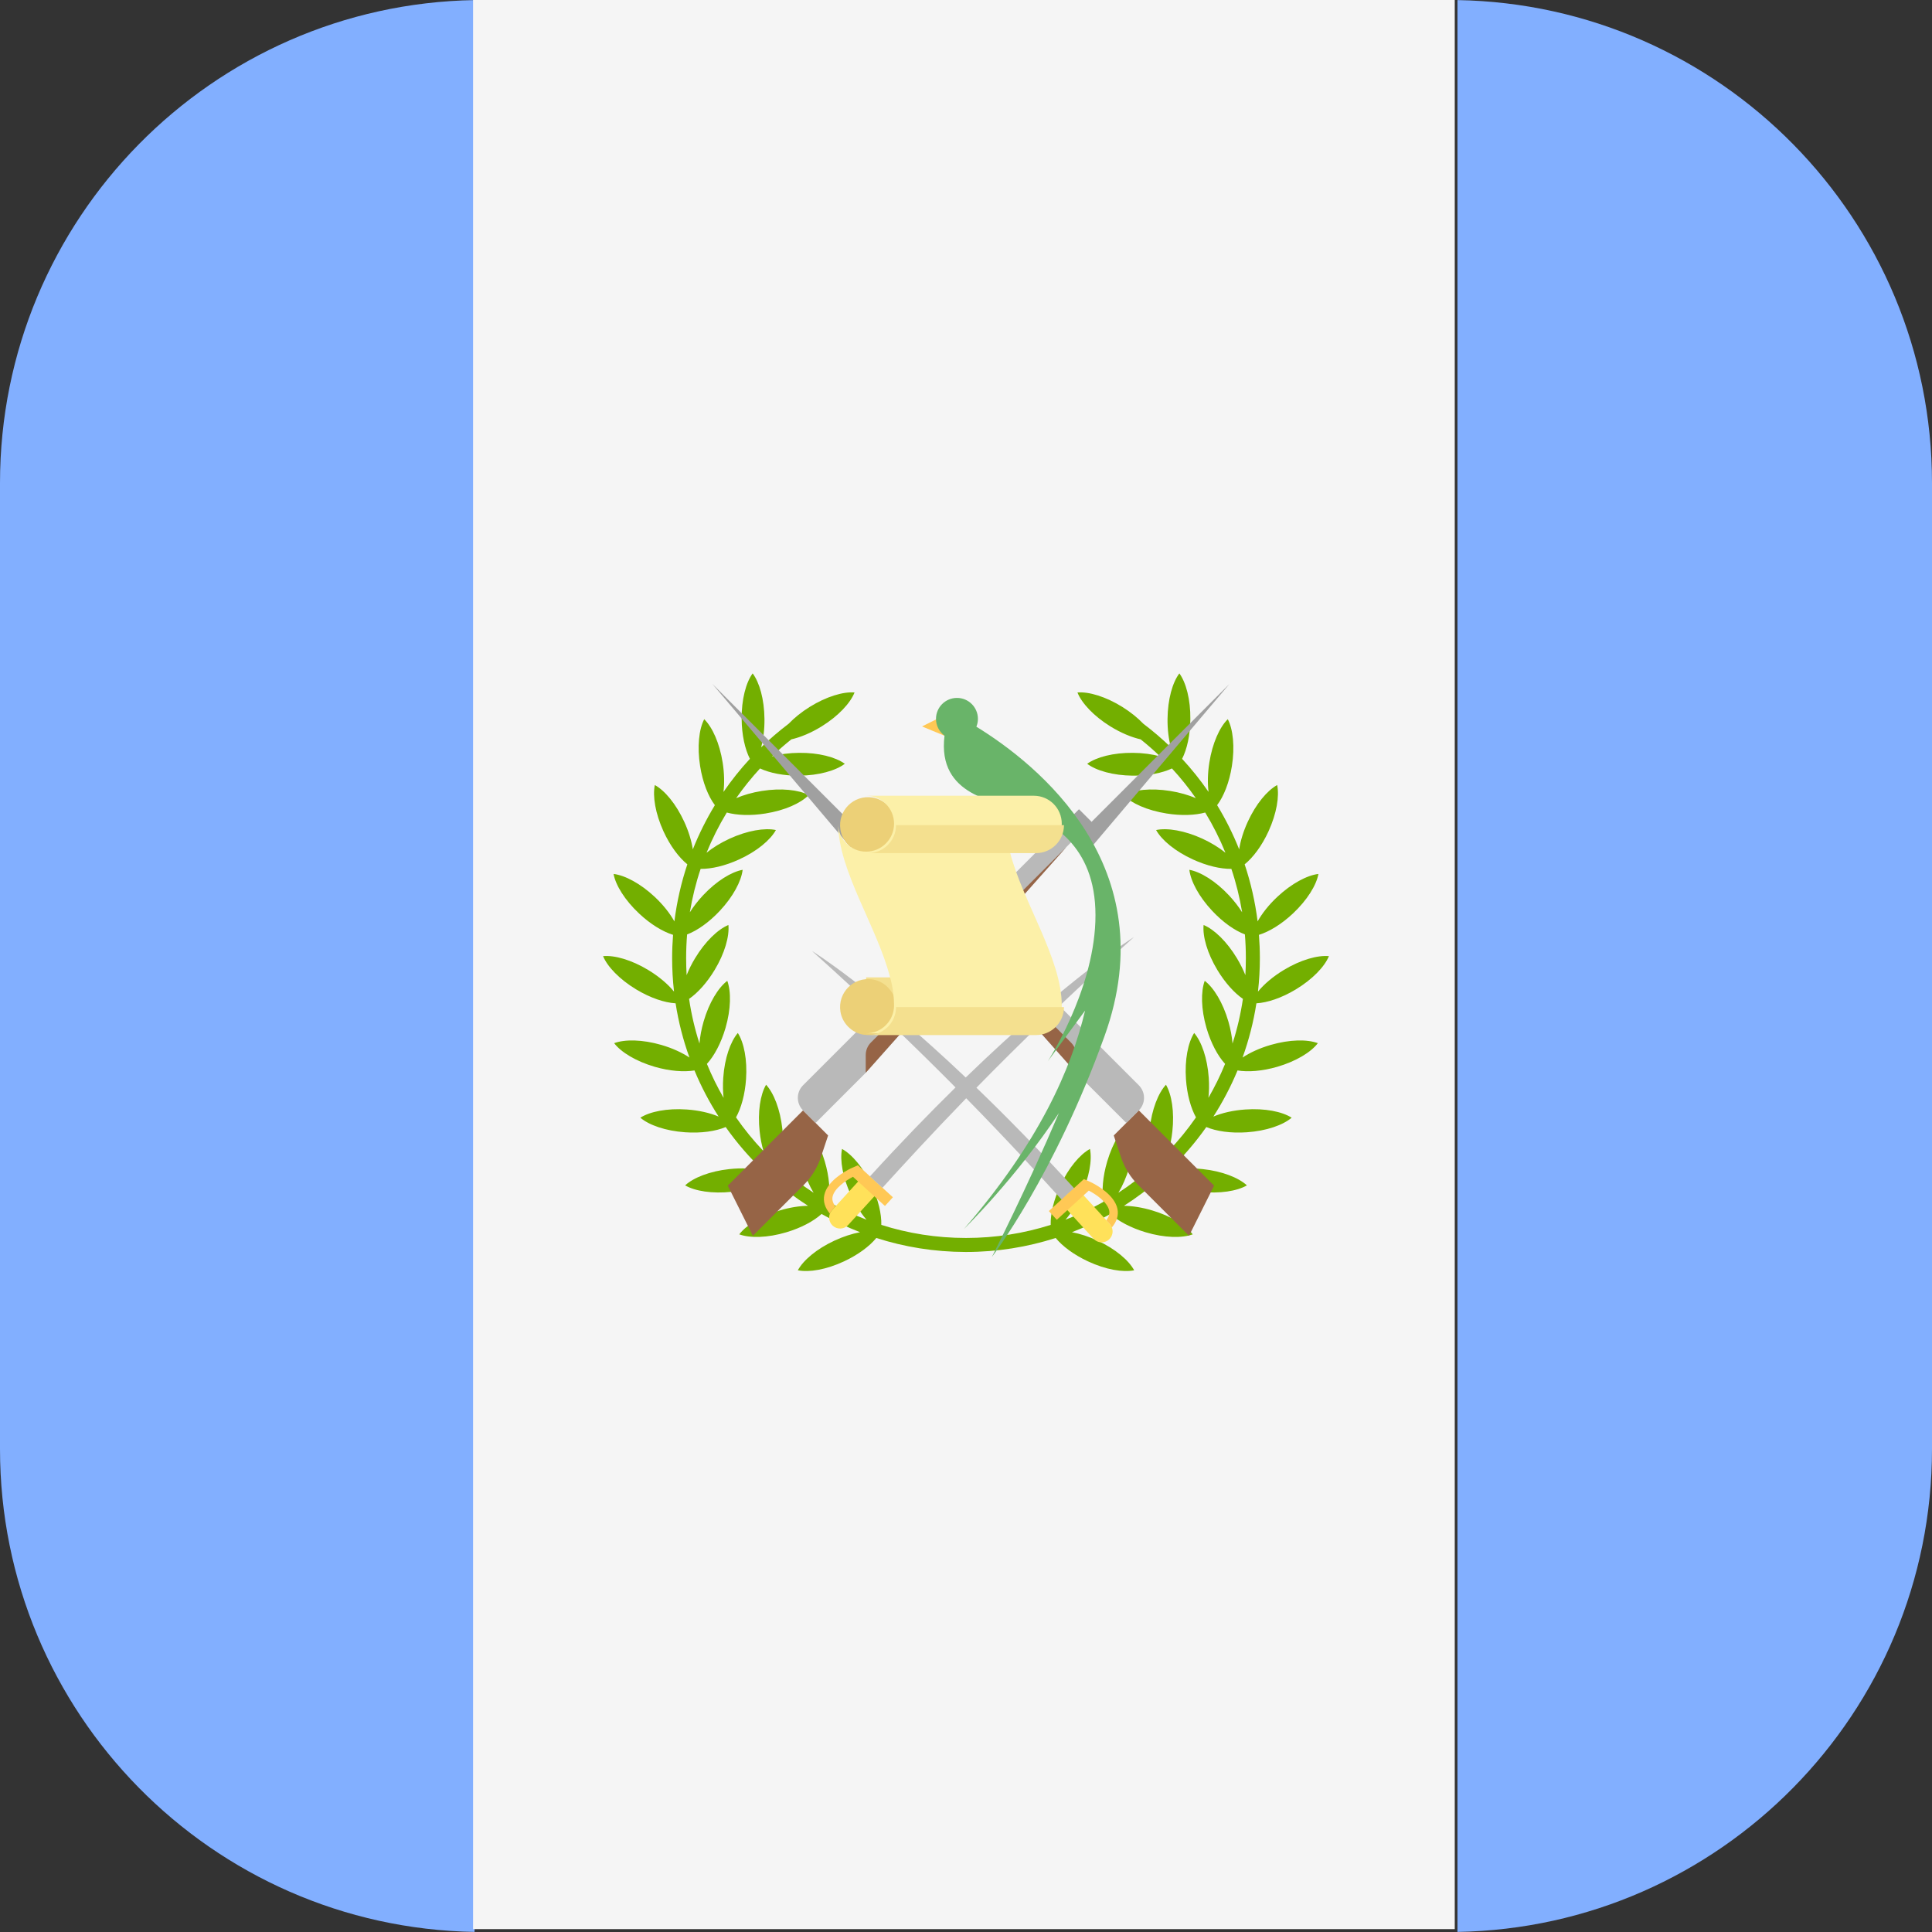
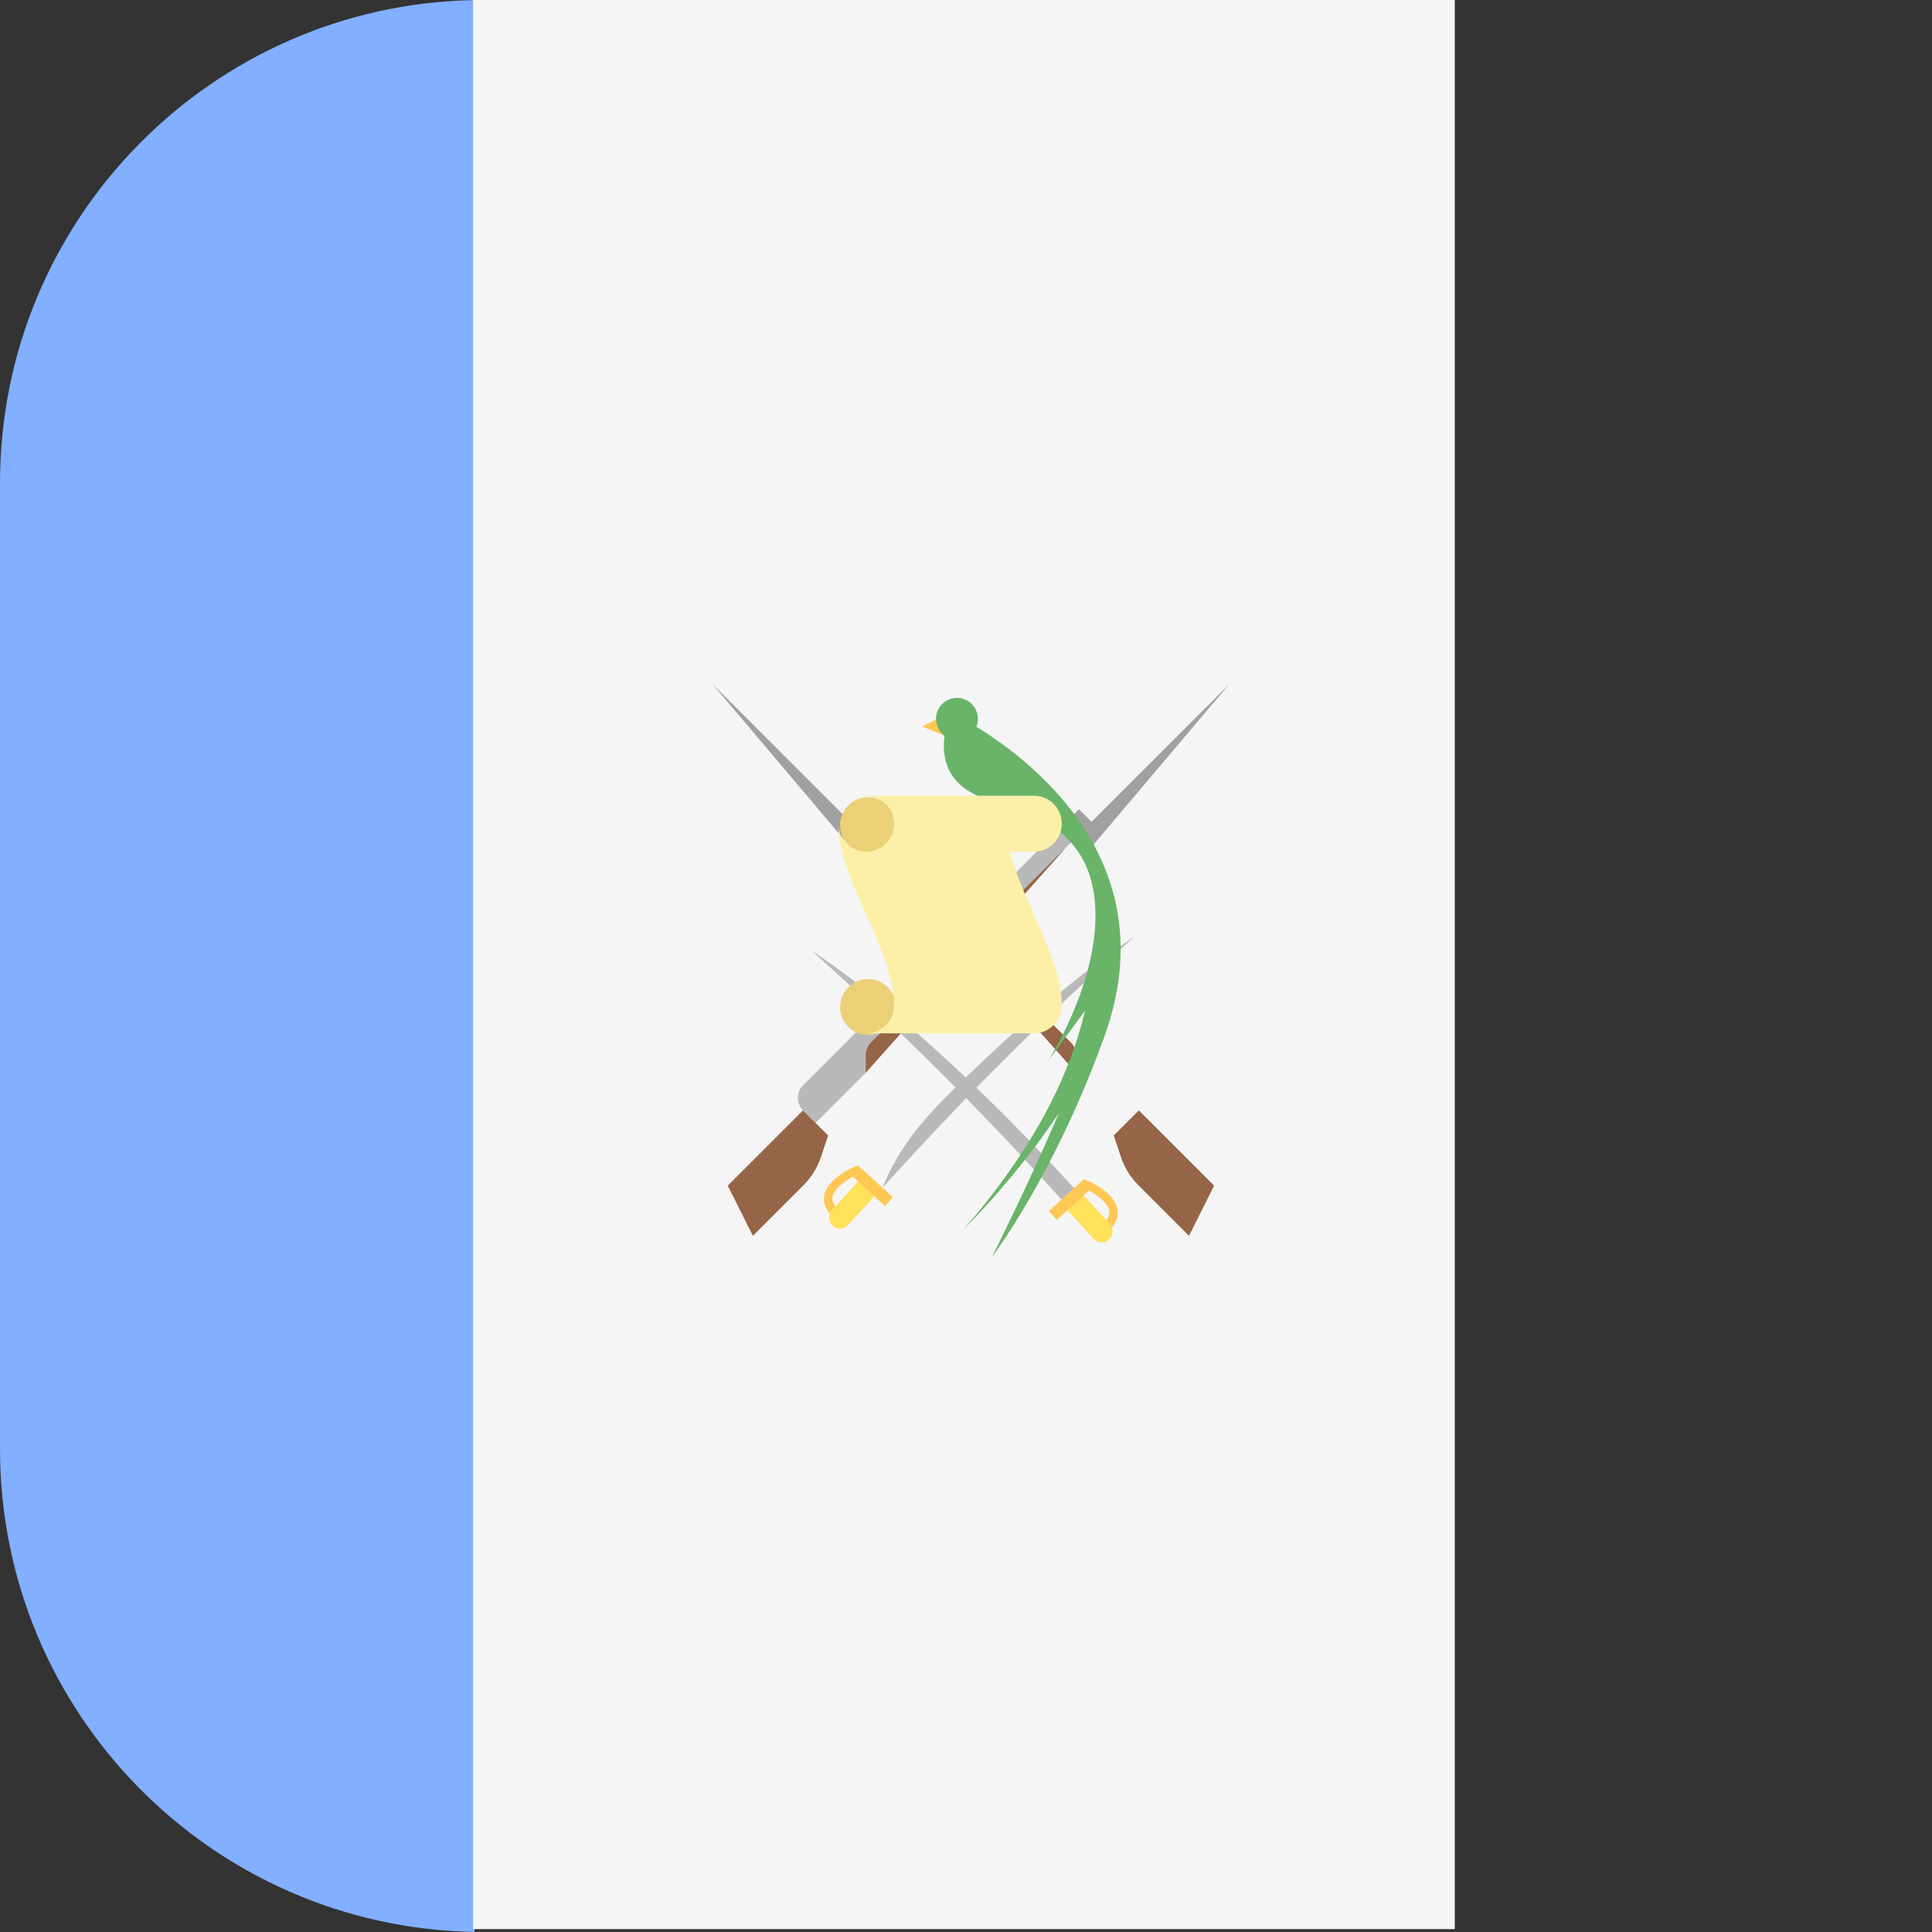
<svg xmlns="http://www.w3.org/2000/svg" width="100%" height="100%" viewBox="0 0 48 48" version="1.1" xml:space="preserve" style="fill-rule:evenodd;clip-rule:evenodd;stroke-linejoin:round;stroke-miterlimit:2;">
  <rect x="0" y="0" width="48" height="48" fill="#333333" stroke="none" />
  <path d="M11.79,0.002C5.264,0.114 0,5.447 0,12L0,36C0,42.553 5.264,47.886 11.79,47.998L11.79,0.002Z" style="fill:rgb(130,175,255);" />
-   <path d="M36.21,0.002L36.21,47.998C42.736,47.886 48,42.553 48,36L48,12C48,5.447 42.736,0.114 36.21,0.002Z" style="fill:rgb(130,175,255);" />
  <g transform="matrix(0.151,0,0,0.151,-16.778,-8.569)">
    <rect x="188.95" y="56.677" width="161.52" height="317.48" style="fill:rgb(245,245,245);" />
  </g>
  <g transform="matrix(0.151,0,0,0.151,-16.778,-8.569)">
    <path d="M267.607,173.878L262.816,176.273L267.224,178.094L267.607,173.878Z" style="fill:rgb(255,200,85);fill-rule:nonzero;" />
  </g>
-   <path d="M23.988,31.105C23.216,31.103 22.471,30.982 21.772,30.757C21.603,30.963 21.321,31.174 20.97,31.338C20.529,31.544 20.1,31.617 19.822,31.56C19.957,31.311 20.289,31.029 20.73,30.824C20.952,30.721 21.17,30.651 21.368,30.614C21.038,30.486 20.718,30.334 20.412,30.161C20.215,30.339 19.906,30.506 19.535,30.616C19.069,30.755 18.634,30.764 18.367,30.667C18.538,30.441 18.908,30.211 19.374,30.073C19.624,29.998 19.864,29.961 20.075,29.958C19.76,29.756 19.46,29.53 19.18,29.283C18.955,29.44 18.597,29.564 18.18,29.61C17.697,29.662 17.267,29.593 17.022,29.45C17.23,29.258 17.635,29.098 18.119,29.046C18.436,29.011 18.731,29.029 18.965,29.086C18.619,28.756 18.306,28.393 18.029,28.001C17.781,28.106 17.421,28.159 17.021,28.131C16.536,28.097 16.125,27.953 15.909,27.769C16.149,27.616 16.576,27.531 17.061,27.565C17.364,27.586 17.638,27.65 17.854,27.741C17.622,27.379 17.42,26.996 17.254,26.595C16.992,26.638 16.641,26.612 16.269,26.505C15.802,26.369 15.431,26.143 15.258,25.917C15.524,25.818 15.96,25.825 16.427,25.96C16.701,26.039 16.942,26.15 17.129,26.274C16.973,25.842 16.857,25.392 16.785,24.927C16.514,24.912 16.16,24.795 15.808,24.583C15.392,24.332 15.091,24.017 14.983,23.755C15.265,23.728 15.685,23.846 16.101,24.097C16.372,24.26 16.594,24.451 16.746,24.636C16.715,24.363 16.699,24.085 16.699,23.804C16.699,23.61 16.707,23.417 16.722,23.226C16.467,23.147 16.162,22.963 15.878,22.696C15.523,22.363 15.295,21.992 15.244,21.713C15.526,21.746 15.911,21.95 16.266,22.282C16.478,22.481 16.645,22.694 16.755,22.892C16.816,22.406 16.924,21.931 17.077,21.474C16.868,21.305 16.65,21.016 16.484,20.654C16.282,20.211 16.211,19.782 16.269,19.504C16.518,19.641 16.797,19.975 17,20.417C17.11,20.657 17.181,20.892 17.213,21.102C17.365,20.721 17.548,20.354 17.761,20.004C17.597,19.787 17.458,19.44 17.394,19.033C17.318,18.553 17.365,18.12 17.496,17.868C17.699,18.067 17.878,18.464 17.954,18.944C17.996,19.21 18.001,19.461 17.974,19.676C18.172,19.387 18.391,19.112 18.631,18.853C18.509,18.614 18.43,18.263 18.426,17.867C18.421,17.381 18.532,16.96 18.699,16.73C18.87,16.956 18.988,17.375 18.993,17.861C18.996,18.121 18.965,18.363 18.911,18.566C19.125,18.359 19.353,18.164 19.594,17.981C19.733,17.836 19.911,17.691 20.118,17.562C20.531,17.306 20.948,17.181 21.231,17.204C21.127,17.468 20.831,17.787 20.418,18.044C20.155,18.207 19.891,18.317 19.661,18.369C19.493,18.503 19.332,18.644 19.178,18.792C19.374,18.738 19.605,18.706 19.852,18.704C20.339,18.699 20.76,18.81 20.989,18.976C20.763,19.147 20.344,19.266 19.858,19.271C19.47,19.275 19.124,19.205 18.883,19.092C18.668,19.326 18.47,19.572 18.29,19.83C18.473,19.752 18.69,19.689 18.928,19.651C19.408,19.575 19.841,19.622 20.093,19.753C19.894,19.956 19.497,20.135 19.017,20.211C18.649,20.27 18.309,20.256 18.057,20.187C17.863,20.506 17.695,20.84 17.554,21.186C17.711,21.059 17.906,20.938 18.128,20.836C18.57,20.634 18.999,20.563 19.277,20.622C19.14,20.87 18.806,21.15 18.364,21.352C18.014,21.513 17.672,21.59 17.407,21.587C17.289,21.937 17.2,22.298 17.139,22.666C17.227,22.526 17.338,22.382 17.468,22.243C17.801,21.888 18.172,21.661 18.451,21.61C18.418,21.891 18.215,22.276 17.882,22.631C17.614,22.917 17.321,23.121 17.071,23.216C17.055,23.41 17.047,23.606 17.047,23.804C17.047,23.946 17.051,24.087 17.059,24.227C17.114,24.09 17.183,23.948 17.269,23.807C17.52,23.39 17.835,23.09 18.097,22.981C18.124,23.264 18.006,23.683 17.755,24.099C17.563,24.417 17.335,24.668 17.12,24.817C17.176,25.197 17.263,25.568 17.378,25.926C17.392,25.755 17.426,25.57 17.481,25.379C17.616,24.912 17.843,24.541 18.069,24.368C18.167,24.635 18.161,25.07 18.026,25.537C17.915,25.917 17.744,26.235 17.563,26.432C17.682,26.723 17.821,27.005 17.977,27.275C17.96,27.12 17.957,26.952 17.969,26.776C18.003,26.291 18.147,25.88 18.331,25.664C18.484,25.903 18.569,26.33 18.535,26.815C18.508,27.196 18.414,27.531 18.286,27.761C18.492,28.058 18.72,28.338 18.969,28.599C18.925,28.449 18.892,28.284 18.873,28.108C18.821,27.625 18.889,27.195 19.033,26.95C19.225,27.158 19.384,27.563 19.437,28.047C19.476,28.409 19.447,28.741 19.37,28.987C19.635,29.223 19.917,29.44 20.214,29.634C20.11,29.461 20.017,29.25 19.947,29.015C19.809,28.549 19.8,28.113 19.896,27.846C20.123,28.017 20.353,28.387 20.491,28.853C20.604,29.234 20.631,29.594 20.585,29.859C20.886,30.029 21.201,30.178 21.528,30.303C21.388,30.141 21.254,29.933 21.142,29.693C20.937,29.253 20.863,28.823 20.92,28.545C21.169,28.681 21.451,29.013 21.656,29.454C21.823,29.813 21.903,30.164 21.896,30.432C22.56,30.643 23.267,30.757 24,30.757C24.733,30.757 25.44,30.643 26.104,30.432C26.097,30.164 26.177,29.813 26.344,29.454C26.549,29.013 26.831,28.681 27.08,28.545C27.137,28.823 27.063,29.253 26.858,29.693C26.746,29.933 26.612,30.141 26.472,30.303C26.799,30.178 27.114,30.029 27.416,29.859C27.369,29.594 27.396,29.234 27.509,28.853C27.648,28.387 27.877,28.017 28.104,27.846C28.201,28.113 28.191,28.549 28.053,29.015C27.983,29.25 27.89,29.461 27.786,29.634C28.084,29.439 28.366,29.223 28.63,28.987C28.553,28.74 28.524,28.409 28.563,28.047C28.616,27.564 28.775,27.158 28.968,26.95C29.111,27.195 29.18,27.625 29.127,28.108C29.108,28.284 29.075,28.449 29.031,28.598C29.28,28.338 29.508,28.058 29.714,27.761C29.586,27.531 29.492,27.196 29.465,26.815C29.431,26.33 29.516,25.903 29.669,25.664C29.853,25.88 29.997,26.291 30.031,26.776C30.043,26.952 30.04,27.12 30.023,27.275C30.179,27.005 30.318,26.723 30.437,26.432C30.256,26.235 30.085,25.917 29.974,25.537C29.839,25.07 29.833,24.635 29.931,24.368C30.157,24.541 30.384,24.912 30.519,25.379C30.574,25.57 30.608,25.755 30.622,25.926C30.737,25.568 30.824,25.197 30.88,24.817C30.665,24.668 30.437,24.417 30.245,24.099C29.994,23.683 29.876,23.264 29.903,22.981C30.165,23.09 30.48,23.39 30.731,23.807C30.816,23.948 30.886,24.09 30.941,24.227C30.949,24.086 30.953,23.945 30.953,23.804C30.953,23.606 30.945,23.41 30.929,23.215C30.679,23.121 30.386,22.917 30.118,22.631C29.785,22.276 29.582,21.891 29.549,21.61C29.828,21.661 30.199,21.888 30.532,22.243C30.662,22.382 30.773,22.526 30.861,22.666C30.8,22.298 30.711,21.937 30.593,21.587C30.328,21.59 29.986,21.513 29.636,21.352C29.194,21.15 28.86,20.87 28.723,20.622C29.001,20.563 29.43,20.634 29.872,20.836C30.094,20.938 30.289,21.06 30.446,21.186C30.305,20.84 30.137,20.506 29.943,20.187C29.691,20.256 29.351,20.27 28.983,20.211C28.503,20.135 28.106,19.956 27.907,19.753C28.159,19.622 28.592,19.575 29.072,19.651C29.31,19.689 29.527,19.752 29.71,19.83C29.53,19.572 29.332,19.325 29.117,19.092C28.876,19.205 28.53,19.275 28.142,19.271C27.656,19.266 27.237,19.147 27.011,18.976C27.24,18.81 27.662,18.699 28.148,18.704C28.396,18.706 28.626,18.738 28.822,18.792C28.668,18.644 28.507,18.503 28.339,18.369C28.109,18.317 27.845,18.207 27.582,18.044C27.169,17.787 26.873,17.468 26.769,17.204C27.052,17.181 27.469,17.306 27.882,17.562C28.089,17.691 28.267,17.836 28.406,17.981C28.647,18.163 28.875,18.359 29.089,18.566C29.035,18.363 29.004,18.121 29.007,17.861C29.012,17.375 29.13,16.956 29.301,16.73C29.468,16.96 29.579,17.381 29.574,17.867C29.57,18.262 29.491,18.614 29.369,18.853C29.609,19.112 29.828,19.387 30.026,19.675C29.999,19.461 30.004,19.21 30.046,18.944C30.122,18.464 30.301,18.067 30.504,17.868C30.635,18.12 30.682,18.553 30.606,19.033C30.542,19.44 30.403,19.787 30.239,20.004C30.452,20.354 30.635,20.721 30.787,21.102C30.819,20.892 30.89,20.657 31,20.417C31.203,19.975 31.482,19.641 31.731,19.504C31.789,19.782 31.718,20.211 31.516,20.654C31.35,21.016 31.132,21.305 30.923,21.474C31.076,21.931 31.184,22.406 31.245,22.892C31.355,22.694 31.522,22.481 31.735,22.282C32.089,21.95 32.474,21.746 32.756,21.713C32.705,21.992 32.477,22.363 32.122,22.696C31.838,22.963 31.533,23.147 31.278,23.226C31.293,23.417 31.301,23.61 31.301,23.804C31.301,24.085 31.285,24.363 31.254,24.636C31.406,24.451 31.628,24.26 31.899,24.097C32.316,23.846 32.735,23.728 33.017,23.755C32.909,24.017 32.608,24.332 32.192,24.583C31.84,24.795 31.486,24.912 31.215,24.927C31.143,25.392 31.027,25.842 30.871,26.274C31.058,26.15 31.299,26.039 31.573,25.96C32.04,25.825 32.476,25.818 32.742,25.917C32.57,26.143 32.198,26.369 31.731,26.505C31.36,26.612 31.008,26.639 30.746,26.595C30.58,26.996 30.378,27.379 30.146,27.741C30.362,27.65 30.636,27.586 30.939,27.565C31.424,27.531 31.851,27.616 32.091,27.769C31.875,27.953 31.464,28.097 30.979,28.131C30.579,28.159 30.219,28.106 29.971,28.001C29.694,28.393 29.381,28.756 29.035,29.086C29.269,29.029 29.564,29.011 29.881,29.046C30.365,29.098 30.77,29.258 30.979,29.45C30.734,29.593 30.303,29.662 29.82,29.61C29.403,29.564 29.045,29.44 28.82,29.283C28.54,29.53 28.24,29.756 27.925,29.958C28.136,29.961 28.376,29.998 28.626,30.073C29.092,30.211 29.462,30.441 29.633,30.667C29.366,30.764 28.931,30.755 28.465,30.616C28.094,30.506 27.785,30.339 27.588,30.161C27.282,30.334 26.963,30.486 26.632,30.614C26.83,30.651 27.048,30.721 27.27,30.824C27.711,31.029 28.043,31.311 28.178,31.56C27.9,31.617 27.471,31.544 27.03,31.338C26.679,31.174 26.397,30.963 26.228,30.757C25.525,30.983 24.777,31.105 24,31.105L23.988,31.105Z" style="fill:rgb(115,175,0);fill-rule:nonzero;" />
  <g transform="matrix(0.151,0,0,0.151,-16.778,-8.569)">
    <path d="M243.354,251.713L234.984,260.083L230.857,251.828L243.24,239.445L247.367,243.572L246.175,247.148C245.601,248.87 244.634,250.432 243.354,251.713Z" style="fill:rgb(150,100,70);fill-rule:nonzero;" />
  </g>
  <g transform="matrix(0.151,0,0,0.151,-16.778,-8.569)">
    <path d="M288.641,189.916L243.239,235.318C242.1,236.457 242.1,238.306 243.239,239.445L245.303,241.509L253.558,233.254L286.578,196.106L290.705,191.979L288.641,189.916Z" style="fill:rgb(185,185,185);fill-rule:nonzero;" />
  </g>
  <g transform="matrix(0.151,0,0,0.151,-16.778,-8.569)">
    <path d="M254.412,228.272C253.864,228.82 253.557,229.562 253.557,230.336L253.557,233.254L286.577,196.106L254.412,228.272Z" style="fill:rgb(150,100,70);fill-rule:nonzero;" />
  </g>
  <g transform="matrix(0.151,0,0,0.151,-16.778,-8.569)">
    <path d="M290.704,191.98L288.641,189.916L286.577,191.98L288.641,194.043L290.704,196.107L313.406,169.278L290.704,191.98Z" style="fill:rgb(160,160,160);fill-rule:nonzero;" />
  </g>
  <g transform="matrix(0.151,0,0,0.151,-16.778,-8.569)">
    <path d="M298.376,251.713L306.746,260.083L310.873,251.828L298.49,239.445L294.363,243.572L295.555,247.148C296.129,248.87 297.096,250.432 298.376,251.713Z" style="fill:rgb(150,100,70);fill-rule:nonzero;" />
  </g>
  <g transform="matrix(0.151,0,0,0.151,-16.778,-8.569)">
-     <path d="M253.089,189.916L298.491,235.318C299.63,236.457 299.63,238.306 298.491,239.445L296.427,241.509L288.172,233.254L255.152,196.106L251.025,191.979L253.089,189.916Z" style="fill:rgb(185,185,185);fill-rule:nonzero;" />
-   </g>
+     </g>
  <g transform="matrix(0.151,0,0,0.151,-16.778,-8.569)">
    <path d="M287.318,228.272C287.866,228.82 288.173,229.562 288.173,230.336L288.173,233.254L255.153,196.106L287.318,228.272Z" style="fill:rgb(150,100,70);fill-rule:nonzero;" />
  </g>
  <g transform="matrix(0.151,0,0,0.151,-16.778,-8.569)">
    <path d="M251.026,191.98L253.089,189.916L255.153,191.98L253.089,194.043L251.026,196.107L228.324,169.278L251.026,191.98Z" style="fill:rgb(160,160,160);fill-rule:nonzero;" />
  </g>
  <g transform="matrix(0.151,0,0,0.151,-16.778,-8.569)">
    <path d="M248.122,258.417C247.386,257.746 247.334,256.604 248.005,255.868L252.401,251.049C253.073,250.313 254.214,250.26 254.95,250.932C255.686,251.603 255.738,252.745 255.067,253.481L250.671,258.3C249.999,259.036 248.858,259.089 248.122,258.417Z" style="fill:rgb(255,225,90);fill-rule:nonzero;" />
  </g>
  <g transform="matrix(0.151,0,0,0.151,-16.778,-8.569)">
    <path d="M252.259,248.477L251.068,249.007C250.009,249.534 247.222,251.111 246.742,253.356C246.513,254.421 246.836,255.457 247.662,256.438C247.74,256.235 247.848,256.039 248.004,255.869L248.557,255.262C248.182,254.719 247.984,254.185 248.098,253.65C248.399,252.245 250.273,250.991 251.45,250.37L256.716,255.173L258.025,253.737L252.259,248.477Z" style="fill:rgb(255,200,85);fill-rule:nonzero;" />
  </g>
-   <path d="M23.993,26.77C26.581,24.264 28.172,23.282 28.172,23.282C26.585,24.707 25.294,25.967 24.259,27.024C25.004,27.741 25.833,28.586 26.732,29.571L26.422,29.854C25.848,29.225 25.056,28.356 24.005,27.286C23.118,28.2 22.434,28.95 21.923,29.511L21.613,29.228C22.375,28.392 23.087,27.658 23.74,27.017C22.767,26.035 21.588,24.896 20.173,23.626C20.173,23.626 21.618,24.518 23.993,26.77Z" style="fill:rgb(185,185,185);fill-rule:nonzero;" />
+   <path d="M23.993,26.77C26.581,24.264 28.172,23.282 28.172,23.282C26.585,24.707 25.294,25.967 24.259,27.024C25.004,27.741 25.833,28.586 26.732,29.571L26.422,29.854C25.848,29.225 25.056,28.356 24.005,27.286C23.118,28.2 22.434,28.95 21.923,29.511C22.375,28.392 23.087,27.658 23.74,27.017C22.767,26.035 21.588,24.896 20.173,23.626C20.173,23.626 21.618,24.518 23.993,26.77Z" style="fill:rgb(185,185,185);fill-rule:nonzero;" />
  <g transform="matrix(0.151,0,0,0.151,-16.778,-8.569)">
    <path d="M293.588,260.688C294.324,260.016 294.377,258.875 293.705,258.139L289.309,253.32C288.637,252.584 287.496,252.532 286.76,253.203C286.024,253.875 285.972,255.016 286.643,255.752L291.039,260.571C291.71,261.307 292.851,261.36 293.588,260.688Z" style="fill:rgb(255,225,90);fill-rule:nonzero;" />
  </g>
  <g transform="matrix(0.151,0,0,0.151,-16.778,-8.569)">
    <path d="M289.45,250.749L290.641,251.28C291.7,251.808 294.486,253.384 294.967,255.629C295.196,256.694 294.873,257.728 294.047,258.711C293.969,258.508 293.861,258.312 293.705,258.141L293.152,257.534C293.527,256.991 293.725,256.458 293.611,255.922C293.31,254.517 291.436,253.263 290.259,252.642L284.993,257.445L283.684,256.009L289.45,250.749Z" style="fill:rgb(255,200,85);fill-rule:nonzero;" />
  </g>
  <g transform="matrix(0.151,0,0,0.151,-16.778,-8.569)">
    <path d="M271.761,176.316C271.922,175.917 272.015,175.484 272.015,175.028C272.015,173.124 270.47,171.579 268.566,171.579C266.661,171.579 265.117,173.124 265.117,175.028C265.117,176.163 265.673,177.162 266.519,177.791C265.273,187.809 275.149,188.574 278.913,189.975C284.624,192.1 291.787,196.399 291.337,208.415C290.899,220.096 283.512,231.366 283.512,231.366L289.644,223.03C287.401,232.513 282.166,244.593 269.715,258.959C269.715,258.959 278.228,250.631 285.332,239.892C280.105,252.189 274.314,263.558 274.314,263.558C274.314,263.558 284.565,250.24 292.854,227.197C302.902,199.26 281.765,182.476 271.761,176.316Z" style="fill:rgb(105,180,105);fill-rule:nonzero;" />
  </g>
  <g transform="matrix(0.151,0,0,0.151,-16.778,-8.569)">
-     <rect x="253.62" y="217.56" width="9.199" height="4.599" style="fill:rgb(244,224,143);" />
-   </g>
+     </g>
  <path d="M22.253,24.911C22.325,25.381 21.926,25.78 21.457,25.707C21.164,25.663 20.924,25.423 20.88,25.13C20.808,24.661 21.207,24.262 21.676,24.334C21.969,24.378 22.208,24.618 22.253,24.911ZM22.253,20.391C22.325,20.861 21.926,21.26 21.457,21.188C21.164,21.143 20.924,20.904 20.88,20.611C20.808,20.141 21.207,19.742 21.676,19.814C21.969,19.859 22.208,20.098 22.253,20.391Z" style="fill:rgb(236,208,119);fill-rule:nonzero;" />
  <g transform="matrix(0.151,0,0,0.151,-16.778,-8.569)">
    <path d="M281.212,196.873C283.752,196.873 285.811,194.814 285.811,192.274C285.811,189.734 283.752,187.675 281.212,187.675L253.618,187.675C256.158,187.675 258.217,189.734 258.217,192.274C258.217,194.814 256.158,196.873 253.618,196.873C251.079,196.873 249.019,194.814 249.019,192.274C249.019,199.993 255.48,209.328 257.562,217.569C257.562,217.569 258.216,219.628 258.216,222.168C258.216,224.708 256.157,226.767 253.617,226.767L281.211,226.767C283.751,226.767 285.81,224.708 285.81,222.168C285.81,214.449 279.349,205.114 277.267,196.873L281.212,196.873Z" style="fill:rgb(252,240,168);fill-rule:nonzero;" />
  </g>
-   <path d="M22.262,25.021C22.262,25.404 21.95,25.716 21.566,25.716L25.738,25.716C26.122,25.716 26.434,25.405 26.434,25.021L22.262,25.021ZM22.262,20.501C22.262,20.885 21.95,21.196 21.566,21.196L25.738,21.196C26.122,21.196 26.434,20.885 26.434,20.501L22.262,20.501Z" style="fill:rgb(244,224,143);fill-rule:nonzero;" />
</svg>